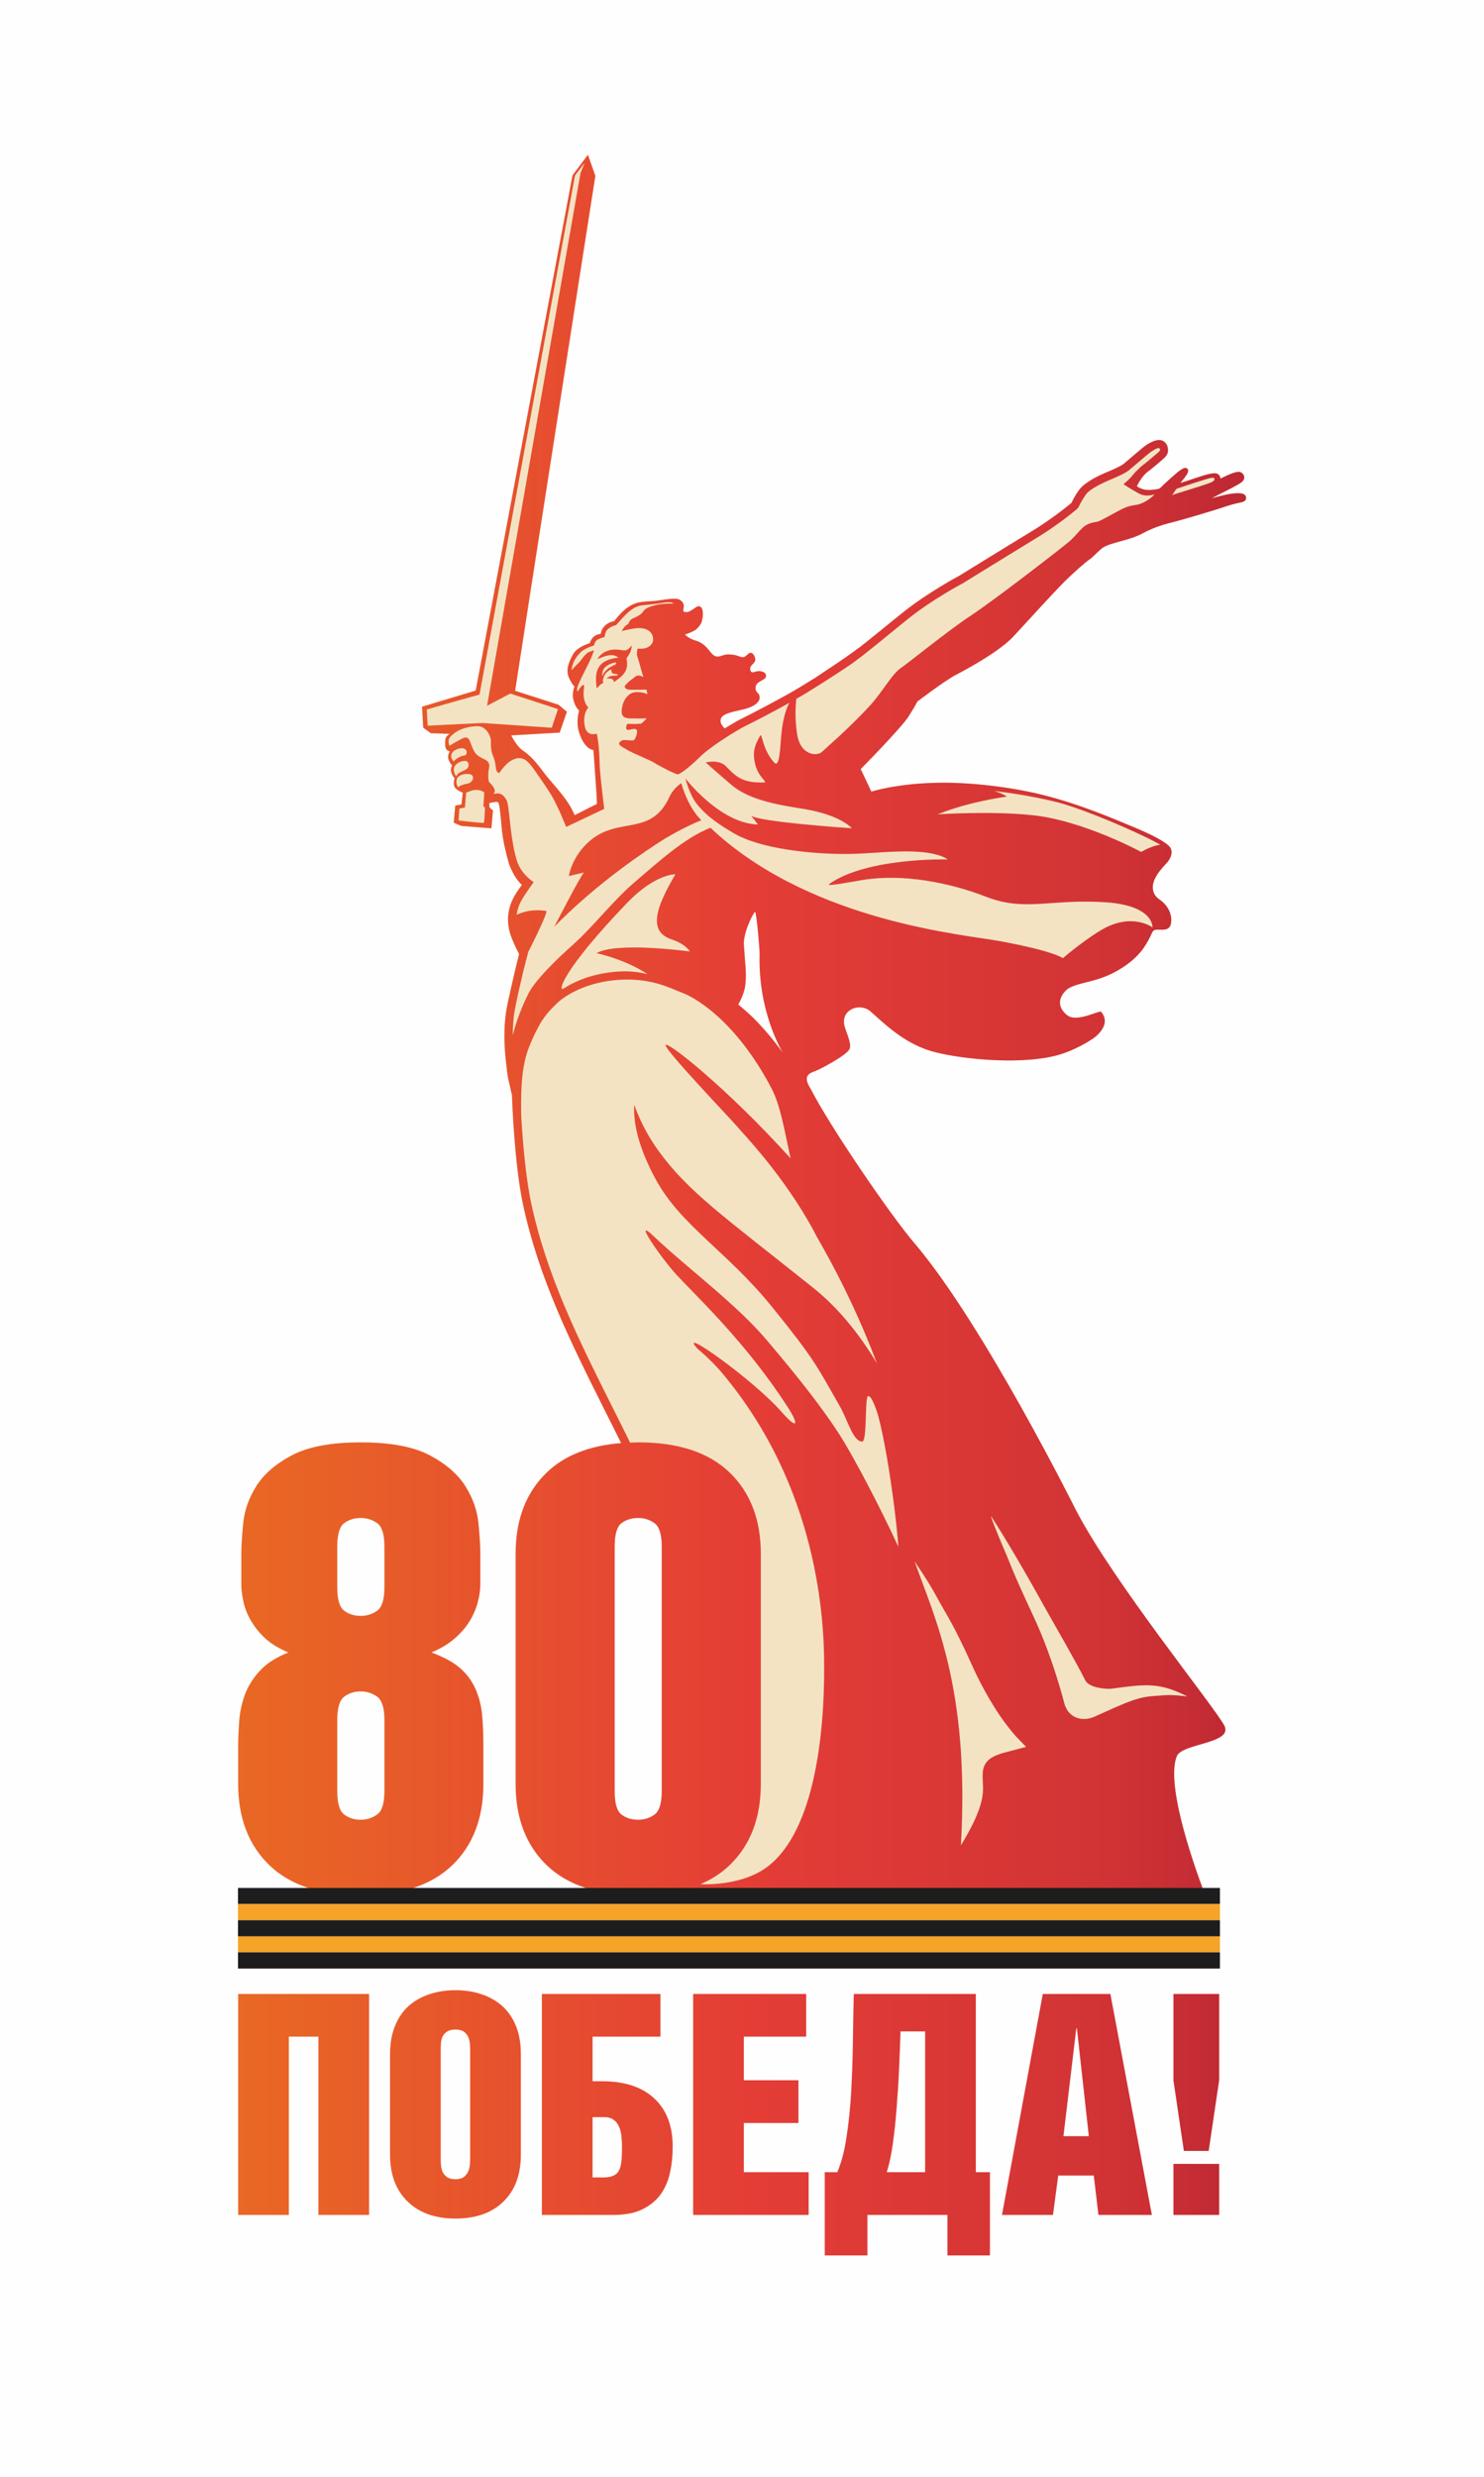
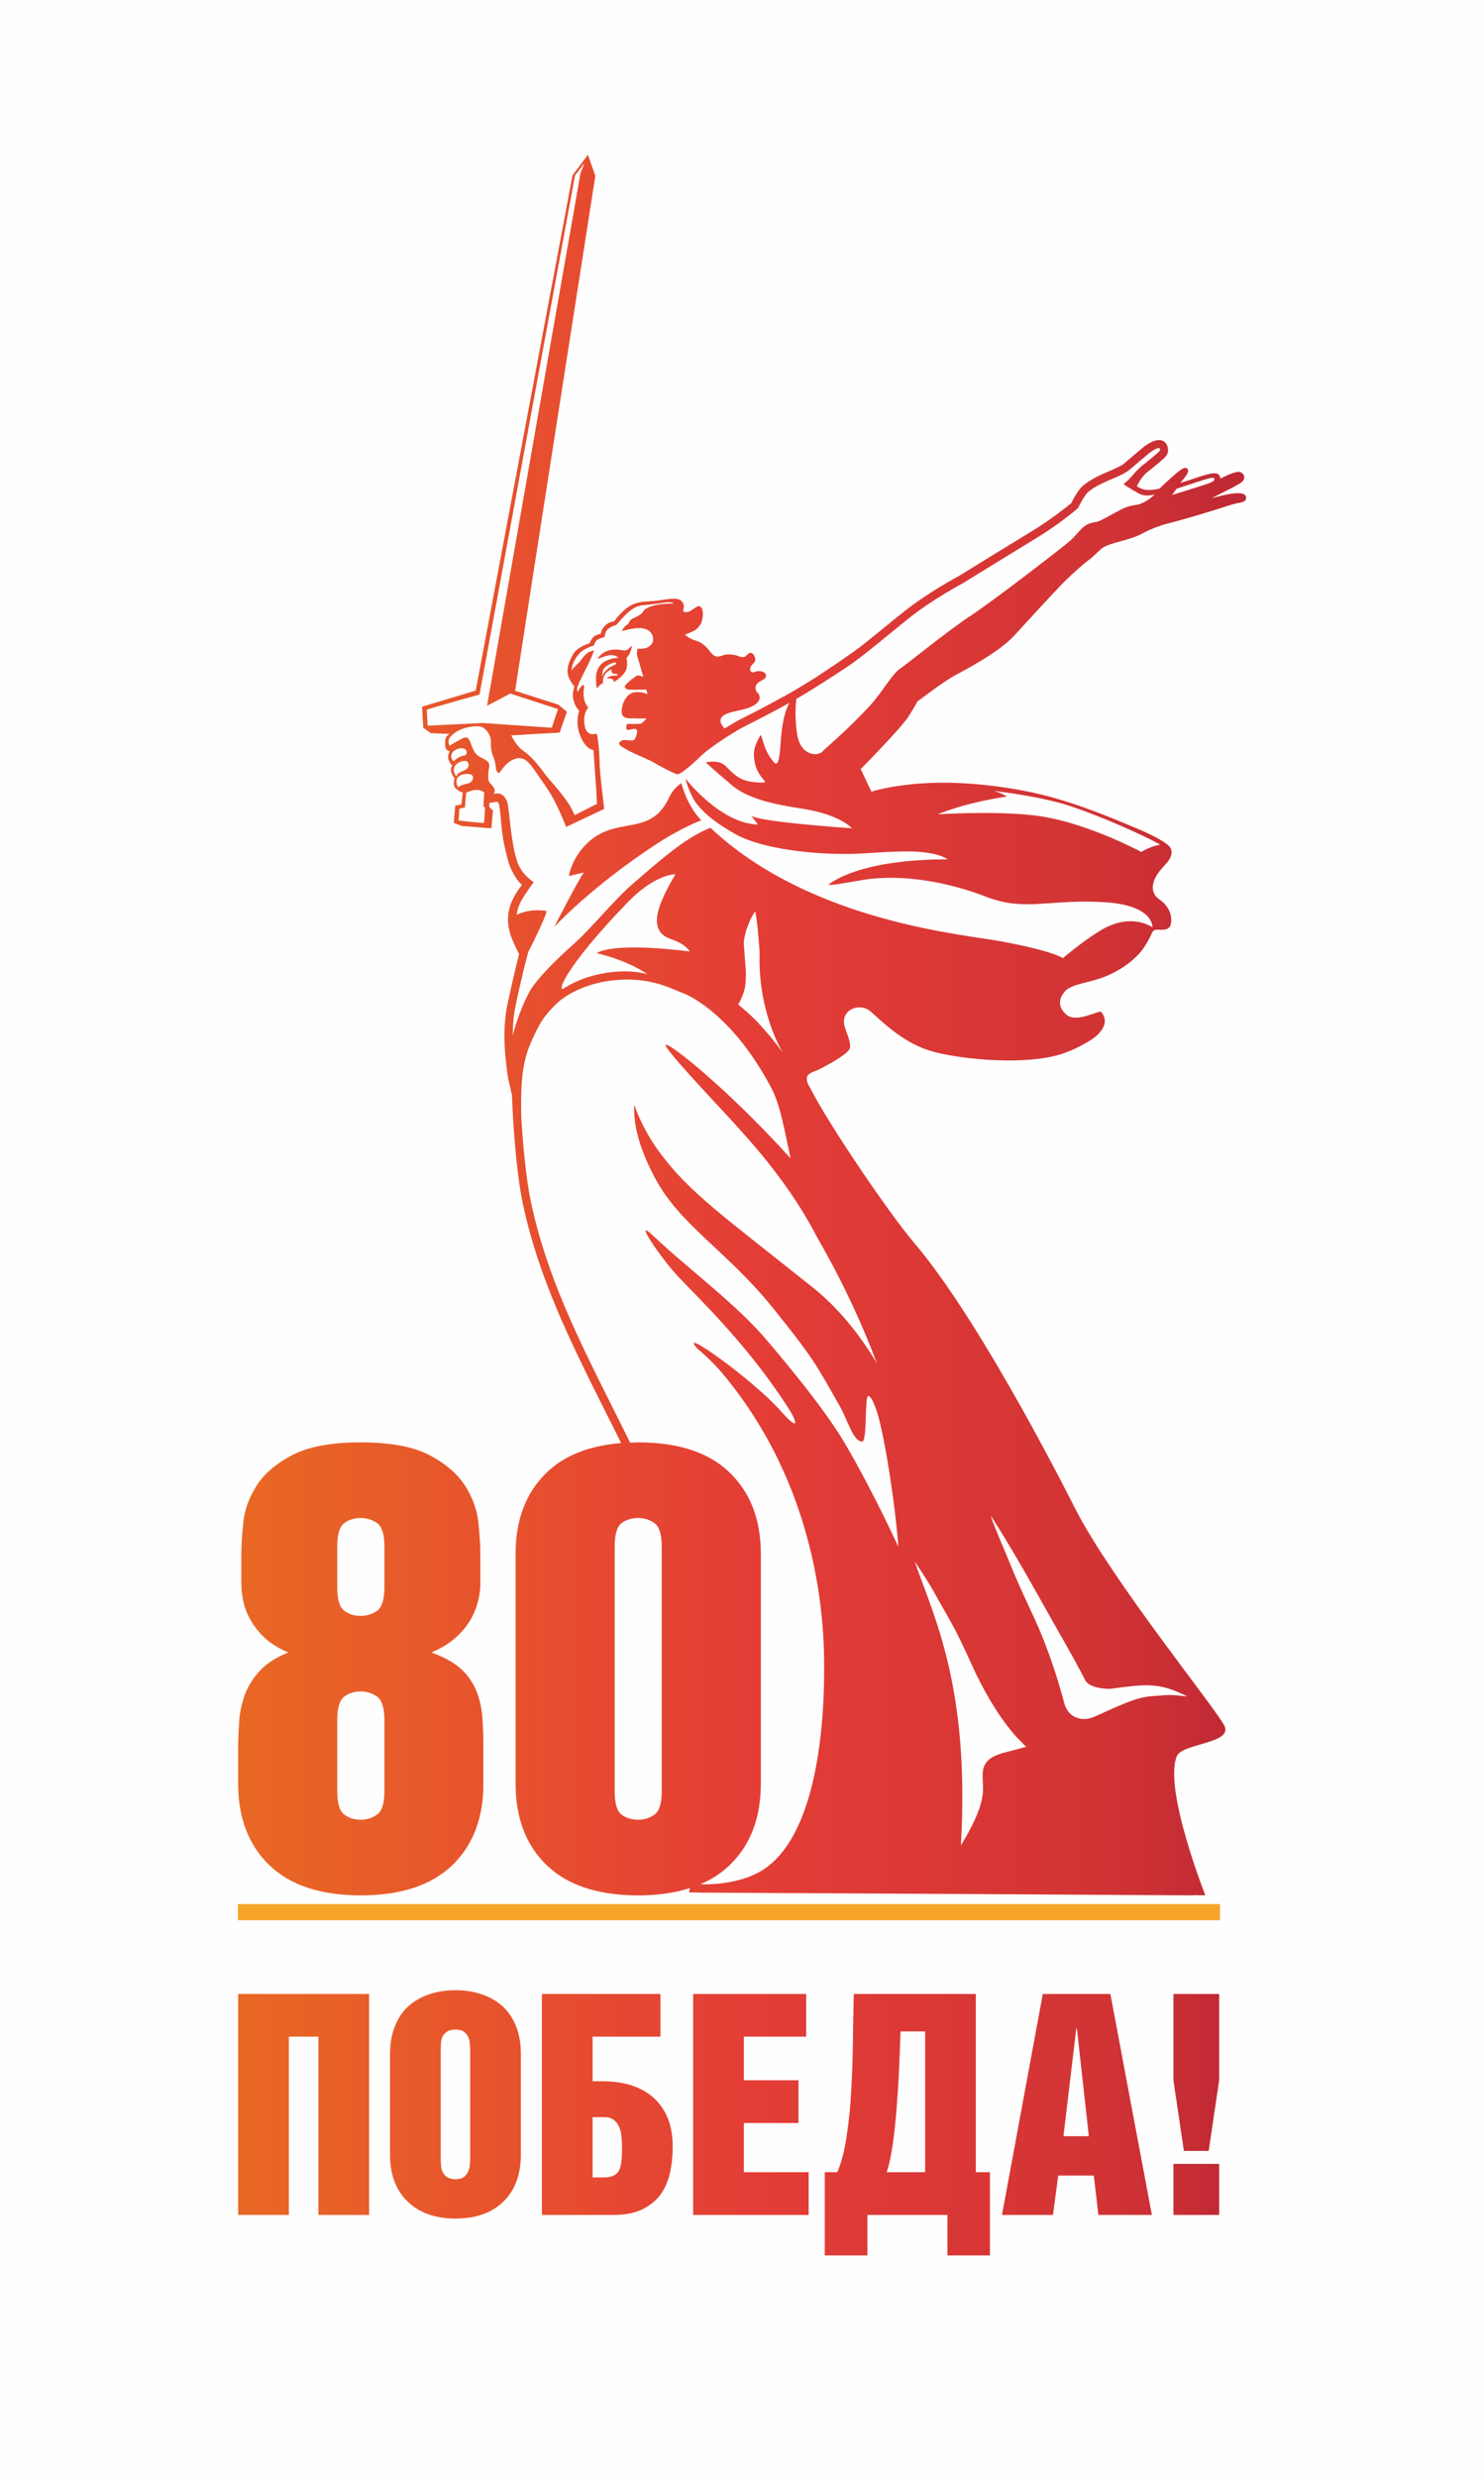
<svg xmlns="http://www.w3.org/2000/svg" xml:space="preserve" width="711px" height="1186px" version="1.1" style="shape-rendering:geometricPrecision; text-rendering:geometricPrecision; image-rendering:optimizeQuality; fill-rule:evenodd; clip-rule:evenodd" viewBox="0 0 150.19 250.55">
  <defs>
    <style type="text/css">
   
    .fil0 {fill:#FEFEFE}
    .fil4 {fill:#F6A427;fill-rule:nonzero}
    .fil1 {fill:#F4E3C3;fill-rule:nonzero}
    .fil3 {fill:#1D1D1E;fill-rule:nonzero}
    .fil2 {fill:url(#id0)}
   
  </style>
    <linearGradient id="id0" gradientUnits="userSpaceOnUse" x1="24.1" y1="121.89" x2="126.04" y2="121.89">
      <stop offset="0" style="stop-opacity:1; stop-color:#E96824" />
      <stop offset="0.51" style="stop-opacity:1; stop-color:#E43D36" />
      <stop offset="0.863" style="stop-opacity:1; stop-color:#D13335" />
      <stop offset="1" style="stop-opacity:1; stop-color:#BE2833" />
    </linearGradient>
  </defs>
  <g id="Слой_x0020_1">
    <g id="_1561577899920">
      <rect class="fil0" width="150.19" height="250.55" />
      <g>
-         <path class="fil1" d="M74.72 101.59c0.16,-0.27 0.63,-1.18 0.71,-1.95 0.09,-0.84 0.06,-1.52 0,-2.15 -0.06,-0.62 -0.1,-1.49 -0.14,-1.81 -0.13,-1.16 0.85,-3.24 1.14,-3.46 0.16,0.35 0.46,3.81 0.45,4.32 -0.18,5.9 2.36,9.95 2.36,9.95 -2.71,-3.68 -4.46,-4.75 -4.52,-4.9zm47.93 -51.2c0.4,-0.21 0.76,-0.4 0.9,-0.47 0.54,-0.27 1.01,-0.5 1.26,-0.64 0.78,-0.43 1,-0.54 1.1,-0.85 0.08,-0.26 -0.06,-0.53 -0.35,-0.67 -0.49,-0.22 -2.03,0.68 -2.04,0.64 -0.04,-0.3 -0.2,-0.52 -0.58,-0.53 -0.44,0 -1,0.17 -1.82,0.44 -0.74,0.26 -1.49,0.49 -1.66,0.54 0.42,-0.5 0.54,-0.69 0.54,-0.69 0,0 0.4,-0.46 0.19,-0.74 -0.06,-0.08 -0.2,-0.12 -0.37,-0.07 -0.35,0.13 -1,0.69 -2.09,1.71 -0.14,0.12 -0.2,0.23 -0.41,0.37 -0.42,0.11 -1.18,0.18 -1.58,0.07 -0.32,-0.09 -0.53,-0.21 -0.68,-0.32 0.02,-0.03 0.46,-1 1.12,-1.48 0.42,-0.3 1.6,-1.31 1.7,-1.42 0.41,-0.42 0.34,-0.75 0.31,-0.98 -0.04,-0.27 -0.19,-0.51 -0.4,-0.65 -0.7,-0.5 -1.93,0.47 -2.07,0.58 -0.28,0.23 -1.56,1.32 -1.96,1.66 -0.29,0.25 -1.12,0.61 -1.67,0.84l-0.33 0.14c-0.69,0.3 -1.55,0.74 -2.19,1.29 -0.44,0.38 -0.97,1.34 -1.13,1.71 -0.36,0.3 -2.05,1.68 -4.09,2.91 -1.54,0.93 -3.18,1.95 -4.61,2.82 -1.06,0.66 -2,1.24 -2.66,1.64 -0.13,0.07 -3.12,1.66 -5.6,3.63 -0.76,0.6 -1.49,1.2 -2.19,1.77 -0.59,0.48 -1.13,0.92 -1.66,1.34 -1.46,1.2 -4.76,3.32 -5.13,3.58 -0.49,0.3 -1,0.62 -1.58,0.97 -1.56,0.95 -4.86,2.67 -5.78,3.12 -0.36,0.17 -1,0.54 -1.72,0.98 -0.02,0.02 -0.05,0.03 -0.07,0.04l-0.02 0.01c-0.19,-0.19 -0.37,-0.47 -0.39,-0.64 -0.15,-0.87 1.07,-0.98 2.37,-1.31 0.87,-0.21 1.57,-0.64 1.57,-1.17 -0.01,-0.5 -0.3,-0.42 -0.39,-0.78 -0.22,-0.84 0.87,-0.91 1.02,-1.3 0.05,-0.13 0.03,-0.41 -0.31,-0.53 -0.35,-0.11 -0.52,-0.08 -0.99,0.05 -0.25,0.07 -0.44,-0.39 -0.14,-0.71 0.3,-0.32 0.43,-0.42 0.34,-0.77 -0.14,-0.48 -0.43,-0.56 -0.61,-0.44 -0.19,0.11 -0.34,0.43 -0.7,0.39 -0.37,-0.05 -0.53,-0.28 -1.45,-0.28 -0.55,0 -0.98,0.48 -1.51,0.02 -0.32,-0.27 -0.75,-1.14 -1.72,-1.41 -0.74,-0.21 -1.1,-0.62 -1.1,-0.62 0,0 0.91,-0.29 1.19,-0.57 0.53,-0.54 0.49,-0.68 0.58,-1.05 0.04,-0.15 0.19,-1.33 -0.46,-1.24 -0.17,0.02 -0.74,0.57 -1.1,0.59 -0.37,0.03 -0.42,-0.09 -0.37,-0.29 0.12,-0.44 -0.01,-0.7 -0.31,-0.92 -0.43,-0.31 -1.58,-0.03 -2.56,0.08 -0.98,0.09 -1.74,0 -2.65,0.58 -0.78,0.5 -1.49,1.48 -1.49,1.48 0,0 -0.69,0.05 -1.12,0.68 -0.22,0.32 -0.23,0.6 -0.23,0.6 0,0 -0.65,0.02 -0.96,0.59 -0.16,0.3 -0.16,0.35 -0.16,0.35 0,0 -1.25,0.34 -1.68,1.11 -0.47,0.84 -0.79,1.66 -0.37,2.48 0.34,0.69 0.51,0.78 0.51,0.78 0,0 -0.28,0.67 -0.11,1.36 0.19,0.76 0.53,1.01 0.58,1.08 -0.05,0.18 -0.35,1.14 0.01,2.26 0.57,1.73 1.44,1.73 1.44,1.73 0,0 0.14,2.07 0.23,3.32 0.1,1.26 0.12,2.14 0.12,2.14 -0.02,-0.01 -2.25,1.13 -2.25,1.13 0,0 -0.3,-0.65 -0.52,-1.01 -0.86,-1.37 -2.05,-2.53 -2.55,-3.23 -0.5,-0.68 -1.17,-1.51 -1.59,-1.83 -0.09,-0.1 -0.26,-0.25 -0.56,-0.45 -0.72,-0.49 -1.2,-1.55 -1.2,-1.55l4.9 -0.28 0.74 -2.11 -0.86 -0.71 -4.39 -1.4c0.75,-4.97 8.12,-52.09 8.12,-52.09l-0.75 -2.14 -0.01 0.01 -0.01 0.01 0 0.01 -1.54 2.06 -9.8 52.11 -5.43 1.63 0.12 2.12 0.74 0.54 0.02 0.02 1.93 0.07c-0.17,0.1 -0.42,0.27 -0.45,0.57 -0.03,0.31 -0.06,0.89 0.16,1.05 0.21,0.16 0.29,0.15 0.29,0.15 0,0 -0.28,0.4 -0.12,0.84 0.16,0.43 0.37,0.59 0.37,0.59 0,0 -0.24,0.27 -0.09,0.71 0.15,0.45 0.33,0.56 0.33,0.56 0,0 -0.22,0.65 0.05,0.98 0.27,0.33 0.77,0.48 0.77,0.48l-0.13 1.2 -0.63 0.13 -0.15 1.73 0.77 0.32 3.04 0.24 0.16 -1.82c0,0 -0.28,-0.19 -0.33,-0.28 -0.05,-0.1 -0.05,-0.29 -0.03,-0.46 0.14,-0.03 0.4,-0.08 0.63,-0.11 0.17,-0.02 0.26,0.01 0.32,0.18 0.14,0.53 0.22,1.78 0.32,2.73 0.13,1.17 0.41,2.28 0.71,3.36 0.02,0.06 0.53,1.46 1.31,2.12 -0.21,0.28 -0.51,0.7 -0.74,1.1 -1.14,2 -0.58,3.71 -0.09,4.76 0.16,0.39 0.35,0.76 0.54,1.14 -0.36,1.41 -1,4.21 -1.2,5.21 -0.43,2.13 -0.3,4.4 -0.07,6.14 0.06,0.66 0.16,1.33 0.33,1.93 0.1,0.49 0.18,0.83 0.22,0.96 0.02,0.62 0.25,6.99 1.13,11.09 1.6,7.5 4.82,13.94 8.23,20.75 4.09,8.15 8.32,16.58 10.21,27.73 1.42,8.38 -1.5,20.46 -1.53,20.58l-0.12 0.52 0.86 0c-0.03,0 -0.06,0.01 -0.09,0.02 0,0 14.69,0.07 28.39,0.15l21.85 0.13 0 0c0.02,0 0.04,-0.01 0.06,-0.02 0.6,0.01 1.02,0.01 1.19,0.01 0,0 -4.26,-10.76 -2.88,-14.08 0.55,-1.31 5.79,-1.26 4.79,-3.11 -1.12,-2.05 -11.17,-14.42 -14.98,-21.72 -0.11,-0.2 -9.4,-18.88 -16.4,-27.08 -2.49,-2.92 -8.58,-11.86 -10.47,-15.57 -0.87,-1.35 -0.13,-1.59 0.45,-1.8 0.53,-0.2 3.25,-1.63 3.49,-2.26 0.24,-0.63 -0.5,-1.91 -0.57,-2.56 -0.16,-1.51 1.69,-2.1 2.68,-1.22 1.38,1.21 3.35,3.19 6.16,4.02 2.42,0.71 8.46,1.44 12.45,0.49 1.89,-0.44 3.79,-1.62 4.21,-1.99 0.97,-0.86 1.17,-1.72 0.52,-2.48 -0.16,-0.19 -2.46,1.13 -3.44,0.34 -1.59,-1.29 -0.08,-2.57 0.06,-2.66 1.08,-0.67 2.59,-0.62 4.48,-1.55 2.02,-1 2.94,-2.19 3.2,-2.58 0.81,-1.2 0.79,-1.58 1.01,-1.76 0.36,-0.29 1.47,0.24 1.73,-0.59 0.14,-0.49 0.09,-1.27 -0.51,-2 -0.5,-0.62 -0.97,-0.61 -1.22,-1.31 -0.41,-1.21 0.88,-2.43 1.39,-3.01 0.45,-0.53 0.53,-1.09 0.34,-1.42l0 0c-0.01,-0.02 -0.11,-0.63 -3.67,-2.11 -1.84,-0.76 -5.44,-2.35 -9.44,-3.33 -3.68,-0.89 -7.7,-1.24 -10.38,-1.19 -4.28,0.07 -6.8,0.9 -6.8,0.9l-1.08 -2.28c0,0 4.13,-4.19 4.84,-5.32 0.72,-1.13 0.89,-1.51 0.89,-1.51 0,0 2.8,-2.14 3.94,-2.72 1.13,-0.59 4.39,-2.35 5.82,-3.9 1.42,-1.55 4.14,-4.52 5.15,-5.53 1.01,-1 2.14,-1.97 2.51,-2.22 0.38,-0.25 1.03,-1 1.41,-1.23 0.93,-0.54 2.68,-0.7 3.98,-1.42 1.3,-0.71 2.63,-1.02 3.08,-1.13 1.11,-0.29 4.05,-1.15 5.49,-1.64 1.31,-0.44 1.85,-0.27 1.89,-0.79 0.07,-1.08 -3.03,-0.08 -3.46,0.01z" />
        <path class="fil2" d="M67.76 80.59c-1.86,4.05 -5.09,1.97 -8.02,4.42 -1.89,1.59 -2.17,3.6 -2.17,3.6 0,0 0.82,-0.2 1.53,-0.36 -0.34,0.31 -2.94,5.37 -3.01,5.49 -0.08,0.13 3.62,-3.99 10.5,-8.47 2.48,-1.6 4.39,-2.3 4.39,-2.3 -1.44,-1.43 -2.03,-3.75 -2.03,-3.75 0,0 -0.78,0.47 -1.19,1.37zm-33.63 93.39c0,-1.21 0.23,-2 0.69,-2.36 0.46,-0.35 1.02,-0.54 1.69,-0.54 0.63,0 1.18,0.19 1.67,0.54 0.48,0.36 0.72,1.15 0.72,2.36l0 7.19c0,1.21 -0.24,2 -0.72,2.35 -0.49,0.36 -1.04,0.54 -1.67,0.54 -0.67,0 -1.23,-0.18 -1.69,-0.54 -0.46,-0.35 -0.69,-1.14 -0.69,-2.35l0 -7.19zm0 -17.56c0,-1.21 0.23,-2 0.69,-2.35 0.46,-0.35 1.02,-0.53 1.69,-0.53 0.63,0 1.18,0.18 1.67,0.53 0.48,0.35 0.72,1.14 0.72,2.35l0 4.14c0,1.21 -0.24,1.99 -0.72,2.35 -0.49,0.35 -1.04,0.53 -1.67,0.53 -0.67,0 -1.23,-0.18 -1.69,-0.53 -0.46,-0.36 -0.69,-1.14 -0.69,-2.35l0 -4.14zm2.38 35.29c4.06,0 7.14,-1.02 9.25,-3.04 2.11,-2.03 3.16,-4.78 3.16,-8.25l0 -3.76c0,-1.12 -0.04,-2.17 -0.12,-3.13 -0.09,-0.96 -0.31,-1.85 -0.66,-2.66 -0.36,-0.82 -0.88,-1.53 -1.57,-2.14 -0.69,-0.6 -1.66,-1.13 -2.91,-1.59 0.92,-0.38 1.7,-0.85 2.35,-1.41 0.65,-0.57 1.16,-1.16 1.54,-1.79 0.37,-0.62 0.64,-1.26 0.81,-1.91 0.17,-0.65 0.25,-1.24 0.25,-1.79l0 -3.07c0,-0.79 -0.06,-1.83 -0.19,-3.1 -0.12,-1.28 -0.56,-2.52 -1.31,-3.73 -0.76,-1.21 -1.96,-2.26 -3.61,-3.14 -1.65,-0.87 -3.98,-1.31 -6.99,-1.31 -3.01,0 -5.33,0.44 -6.98,1.31 -1.66,0.88 -2.86,1.93 -3.61,3.14 -0.75,1.21 -1.19,2.45 -1.31,3.73 -0.13,1.27 -0.19,2.31 -0.19,3.1l0 3.07c0,0.55 0.07,1.14 0.22,1.79 0.14,0.65 0.4,1.3 0.78,1.94 0.38,0.65 0.87,1.24 1.47,1.79 0.61,0.54 1.37,1 2.29,1.38 -1.25,0.5 -2.23,1.12 -2.91,1.88 -0.69,0.75 -1.19,1.56 -1.51,2.44 -0.31,0.88 -0.5,1.77 -0.56,2.67 -0.06,0.89 -0.1,1.74 -0.1,2.53l0 3.76c0,3.47 1.06,6.22 3.17,8.25 2.11,2.02 5.19,3.04 9.24,3.04zm82.11 -141.64c0.2,-0.23 0.26,-0.4 0.47,-0.64 0,0 1.28,-0.42 1.95,-0.64 1.67,-0.54 1.81,-0.54 1.87,-0.36 0.08,0.2 -0.34,0.37 -0.56,0.45 -0.56,0.22 -3.37,1.07 -3.73,1.19zm-3.58 0.99c-0.77,0.1 -1.18,0.27 -1.61,0.49 -1.19,0.62 -2.12,1.19 -2.41,1.23 -1.52,0.21 -1.51,0.81 -2.73,1.93 -0.5,0.46 -7.7,6.03 -10.01,7.54 -2.3,1.51 -6.57,4.98 -7.04,5.27 -0.97,0.62 -1.85,2.38 -3.21,3.87 -2.09,2.28 -4.61,4.42 -4.83,4.65 -0.45,0.46 -2.18,0.45 -2.53,-1.8 -0.24,-1.58 -0.15,-2.9 -0.08,-3.55 0.28,-0.16 0.54,-0.31 0.76,-0.44 1.61,-0.98 2.66,-1.66 4.27,-2.72 1.16,-0.76 2.57,-1.91 4.2,-3.24 0.7,-0.57 1.43,-1.17 2.18,-1.77 2.41,-1.92 5.44,-3.52 5.49,-3.55 0.68,-0.42 1.62,-1 2.69,-1.66 1.42,-0.87 3.06,-1.88 4.6,-2.82 2.36,-1.41 4.19,-2.98 4.27,-3.05l0.11 -0.15c0.26,-0.57 0.7,-1.25 0.88,-1.44 0.44,-0.45 1.47,-0.96 2.06,-1.21l0.32 -0.14c0.67,-0.28 1.5,-0.64 1.89,-0.98 0.4,-0.34 1.66,-1.41 1.94,-1.64 0.36,-0.29 0.9,-0.62 1.06,-0.55 0.02,0.01 0.24,0.12 -0.03,0.38 -0.01,0.01 -1.2,1.03 -1.59,1.32 -0.19,0.13 -0.36,0.3 -0.51,0.46 -0.15,0.14 -0.3,0.28 -0.4,0.41 -0.68,0.85 -1.12,1.04 -1.05,1.09 0.61,0.42 1.42,0.86 1.42,0.86 0.59,0.38 1.25,0.3 1.71,0.15 -0.53,0.58 -1.34,0.99 -1.82,1.06zm-27.64 35.26c1.36,-0.09 2.84,-0.18 3.82,-0.2 3.77,-0.08 4.68,0.81 4.68,0.81 0,0 -8.08,-0.23 -11.96,2.47 -0.45,0.31 1.78,-0.13 3.47,-0.41 3.94,-0.63 8.66,0.26 12.38,1.71 4,1.55 6.51,0.19 12.09,0.56 4.95,0.33 4.76,2.54 4.76,2.54 0,0 -2.11,-1.57 -5.2,0.28 -1.88,1.12 -3.87,2.84 -3.87,2.84 0,0 -0.83,-0.71 -6.39,-1.73 -3.53,-0.66 -18.6,-1.91 -28.7,-10.93 -0.21,-0.2 -0.4,-0.37 -0.57,-0.53 -2.55,0.96 -5.31,3.47 -7.75,5.56 -2.18,1.88 -4.04,4.35 -6.23,6.32 0,0 -3.39,2.94 -4.39,4.77 -0.23,0.43 -1.12,2.21 -1.65,4.35 0,-0.95 0.07,-1.92 0.26,-2.85 0.2,-1.03 0.41,-1.93 0.59,-2.7 0.22,-0.97 0.49,-2.02 0.72,-2.89 0.59,-1.16 2.06,-4.13 1.81,-4.16 -0.52,-0.07 -1.36,-0.12 -2.12,0.09 -0.35,0.09 -0.63,0.2 -0.87,0.31 0.07,-0.47 0.22,-0.98 0.53,-1.52 0.34,-0.6 1.2,-1.79 1.2,-1.79 0,0 -1.28,-0.76 -1.72,-2.22 -0.4,-1.31 -0.58,-3 -0.72,-4.24 -0.11,-1.03 -0.17,-1.54 -0.29,-1.79 -0.22,-0.42 -0.5,-0.8 -1.14,-0.7 -0.06,0.01 -0.13,0.01 -0.2,0.03 0.07,-0.09 0.13,-0.18 0.13,-0.24 0.02,-0.51 -0.57,-0.84 -0.62,-1.09 -0.07,-0.31 -0.04,-0.9 0.03,-1.23 0.27,-1.1 -0.96,-0.81 -1.49,-1.74 -0.5,-0.89 -0.39,-1.76 -1.29,-1.26 -0.34,0.18 -0.96,0.52 -1.21,0.7 -0.25,-0.67 0.01,-0.91 0.53,-1.31l0.01 -0.01 0 0c0.11,-0.07 0.24,-0.15 0.32,-0.2 0.72,-0.39 1.78,-0.53 2.22,-0.44 0.7,0.14 1.13,1.02 1.11,1.49 -0.02,0.46 0.01,1.05 0.24,1.55 0.22,0.51 0.24,1.03 0.29,1.31 0.06,0.28 0.3,0.38 0.3,0.38 0.65,-0.92 1.1,-1.36 1.89,-1.53 0.45,0.03 0.81,-0.07 1.72,1.25 0.17,0.26 1.06,1.48 1.69,2.52 0.63,1.04 1.49,3.19 1.49,3.19l3.85 -1.82c0,0 -0.44,-3.58 -0.46,-4.41 -0.04,-2.19 -0.29,-3.2 -0.29,-3.2 0,0 -0.49,0.13 -0.73,-0.02 -0.11,-0.07 -0.36,-0.16 -0.48,-0.7 -0.27,-1.32 0.36,-1.94 0.36,-1.94 -0.38,-0.33 -0.58,-1.04 -0.45,-1.95 0.1,-0.64 -0.35,-0.2 -0.63,0.37 -0.09,-0.13 -0.09,-0.36 0.03,-0.64 0.49,-1.22 1.2,-2.29 1.62,-3.55 0,0 -0.26,0.07 -0.5,0.16 -0.24,0.1 -0.54,0.42 -0.83,0.84 -0.2,0.3 -0.67,0.64 -0.94,1.02 0,-0.03 -0.01,-0.91 0.91,-1.82 0.43,-0.43 1.37,-0.7 1.37,-0.7 0,0 0.04,-0.45 0.41,-0.62 0.27,-0.12 0.65,-0.23 0.65,-0.23 0,0 0.03,-0.58 0.37,-0.83 0.34,-0.25 0.52,-0.31 0.79,-0.37 0.72,-0.78 1.55,-1.91 2.68,-2.01 0.86,-0.08 1.72,-0.19 2.11,-0.26 0.11,-0.02 0.9,-0.13 1.01,0.09 -0.69,-0.01 -1.54,0.03 -2.33,0.31 -0.66,0.23 -0.69,0.48 -0.87,0.67 -0.18,0.18 -0.57,0.39 -0.75,0.45 -0.19,0.08 -0.39,0.19 -0.48,0.35 -0.1,0.16 -0.05,0.25 -0.28,0.37 -0.23,0.11 -0.53,0.64 -0.53,0.64 0,0 1.19,-0.33 1.83,-0.31 0.87,0.02 1.39,0.5 1.36,1.21 -0.01,0.39 -0.48,1 -1.57,0.86 0,0 -0.14,0.47 -0.03,0.8 0.1,0.29 0.31,1.01 0.41,1.41 0.02,0.07 0.04,0.14 0.07,0.22 0,0.03 0.01,0.04 0.01,0.04l0 0.01c0.04,0.11 0.07,0.23 0.11,0.33 0.07,0.22 -0.44,-0.36 -0.89,0.1l-0.45 0.34c-0.21,0.19 -0.6,0.5 -0.53,0.65 0.08,0.15 0.17,0.22 0.39,0.25 0.19,0.03 1.27,0.02 1.59,0 0.07,0 0.15,0.01 0.22,0.01 0,0 0,0 0,0.01 -0.01,0 0.04,0.19 0.09,0.45 -0.39,-0.22 -1.11,-0.23 -1.13,-0.21 -0.2,-0.01 -0.39,0.06 -0.58,0.16 -0.33,0.17 -0.71,0.7 -0.82,1.22 -0.22,1 -0.01,1.33 1.13,1.27 0,0 0,0 0,0 0.53,0.03 0.79,0.01 1.2,0.01 0.03,0 0.07,-0.01 0.11,-0.01 -0.26,0.36 -0.57,0.54 -0.57,0.54 0,0 -0.26,0.01 -0.37,0.02 -0.71,0.04 -1,-0.07 -1.05,0.06 -0.37,1.11 0.8,0.11 1.01,0.58 0.09,0.2 -0.06,0.66 -0.23,0.94 -0.15,0.23 -1.04,-0.05 -1.29,0.1 -0.54,0.34 -0.26,0.49 0.6,0.98 0.61,0.35 2.31,1.02 2.68,1.27 0.37,0.25 2.22,1.22 2.4,1.17 0.58,-0.15 2.18,-1.71 2.22,-1.75 1.04,-1.05 3.82,-2.76 4.67,-3.17 0.7,-0.34 2.74,-1.39 4.39,-2.31 -0.34,0.62 -0.69,1.67 -0.84,3.5 -0.12,1.66 -0.22,3.09 -0.72,2.52 -1.25,-1.43 -1.18,-3.09 -1.41,-2.67 -0.64,1.11 -0.71,1.7 -0.55,2.59 0.28,1.62 1.46,2.11 0.92,2.12 -2.02,0.02 -2.65,-0.42 -3.8,-1.62 -0.73,-0.77 -2.07,-0.41 -2.07,-0.41 0,0 1.13,1.01 2.63,2.29 1.92,1.63 5.21,2.07 7.4,2.43 3.67,0.62 4.77,1.94 4.77,1.94 0,0 -9.41,-0.63 -10.2,-1.28l0.69 0.9c-3.85,-0.1 -7.35,-4.67 -7.35,-4.67 0,0 0.43,1.65 1.13,2.55 1,1.27 2.27,2.12 3.81,3.02 3.16,1.83 9.61,2.25 13.1,2.02zm-41.37 -12.2l0 0zm55.87 6.45c-0.3,-0.22 -0.75,-0.41 -1.29,-0.57 2.43,0.29 4.65,0.7 6.46,1.16 1.76,0.45 5.48,1.87 9.16,3.64 0.23,0.12 0.81,0.42 1.21,0.64 -0.89,0.1 -1.94,0.73 -1.94,0.73 0,0 -5.84,-3.16 -10.94,-3.71 -4.22,-0.46 -9.65,-0.09 -9.65,-0.09 0,0 2.53,-1.14 6.99,-1.8zm-26.47 16.92c-0.06,-0.62 -0.1,-1.49 -0.14,-1.81 -0.13,-1.16 0.85,-3.24 1.14,-3.46 0.16,0.35 0.46,3.81 0.45,4.32 -0.17,5.71 2.2,9.7 2.35,9.94l0 0.01 0.01 0 -0.01 0 0 -0.01c-2.7,-3.68 -4.45,-4.74 -4.51,-4.89 0.16,-0.27 0.63,-1.18 0.71,-1.95 0.09,-0.84 0.06,-1.52 0,-2.15zm-7.5 -2.49c1.57,0.53 1.87,1.24 1.87,1.24 0,0 -7.39,-1.02 -9.43,0.17 0,0 2.86,0.59 5.15,2.12 -0.17,-0.02 -1.53,-0.49 -3.87,-0.17 -2.24,0.3 -3.73,1.06 -4.6,1.62 -0.66,0.42 -0.1,-1.88 6.42,-8.66 2.85,-2.96 4.89,-2.89 4.89,-2.89 0,0 -1.41,2.27 -1.76,3.79 -0.31,1.32 -0.05,2.31 1.33,2.78zm14.48 29.6c0.01,0.01 0.01,0.03 0.02,0.04 0.15,0.29 0.3,0.58 0.47,0.86 2.48,4.34 4.39,8.5 5.85,12.4 -1.75,-2.93 -3.89,-5.6 -6.47,-7.66 -8.97,-7.16 -12.61,-9.66 -15.64,-13.84 -1.75,-2.42 -2.45,-4.66 -2.45,-4.66 -0.12,1.97 0.5,4.46 2.17,7.54 2.54,4.69 7.21,7.26 11.81,12.95 4.27,5.28 4.48,5.9 6.8,9.96 0.83,1.44 1.36,3.62 2.29,3.62 0.53,0 0.23,-4.7 0.62,-4.61 0.23,0.05 0.38,0.38 0.47,0.57 0.49,1.01 0.72,2.17 0.96,3.26 0.34,1.64 0.62,3.3 0.86,4.96 0.26,1.74 0.48,3.49 0.65,5.25 0.02,0.21 0.04,0.42 0.06,0.63 0.02,0.17 -0.01,0.44 0.05,0.6l0 0.01 0.01 0.01 -0.01 -0.01 0 -0.01c-2.1,-4.53 -4.35,-8.7 -5.53,-10.66 -2.31,-3.86 -6.91,-9.2 -7.74,-10.19 -3.11,-3.71 -8.19,-7.42 -11.47,-10.55 -2.36,-2.25 0.8,2.28 2.3,3.9 2.12,2.27 7,6.83 11.18,13.27 1.19,1.82 1.12,2.49 -0.56,0.58 -2.92,-3.32 -10.7,-8.81 -8.53,-6.41 0,0 1.37,1.12 2.48,2.44 9.81,11.66 10.35,25.16 10.35,29.65 0.04,7.33 -1.11,17.36 -6.18,20.62 -2.44,1.56 -5.75,1.49 -6.34,1.46 1.13,-0.48 2.11,-1.12 2.94,-1.91 2.11,-2.03 3.17,-4.78 3.17,-8.25l0 -23.25c0,-3.47 -1.06,-6.21 -3.17,-8.24 -2.11,-2.03 -5.19,-3.04 -9.24,-3.04 -0.28,0 -0.55,0.02 -0.82,0.03 -0.62,-1.25 -1.23,-2.49 -1.85,-3.71 -3.39,-6.77 -6.59,-13.16 -8.17,-20.55 -0.57,-2.69 -0.86,-6.38 -1,-8.73 -0.03,-1.93 -0.06,-4.39 0.58,-6.43 0.19,-0.61 0.72,-1.88 1.32,-2.93 0.59,-1.04 1.33,-1.7 1.75,-2.12 0.45,-0.44 2.42,-2 5.91,-2.32 3.59,-0.32 5.65,0.9 6.72,1.28 1.05,0.37 5.35,2.6 9.07,9.71 0.88,1.69 1.3,4.23 1.91,7.04 -6.59,-7.26 -12.42,-11.81 -12.64,-11.47 -0.24,0.38 6.75,7.65 7.3,8.33 0.31,0.4 4.71,4.9 7.74,10.58zm-15.44 56.57c0,1.22 -0.24,2 -0.72,2.36 -0.48,0.35 -1.04,0.53 -1.66,0.53 -0.67,0 -1.24,-0.18 -1.7,-0.53 -0.46,-0.36 -0.68,-1.14 -0.68,-2.36l0 -24.75c0,-1.21 0.22,-1.99 0.68,-2.35 0.46,-0.35 1.03,-0.53 1.7,-0.53 0.62,0 1.18,0.18 1.66,0.53 0.48,0.36 0.72,1.14 0.72,2.35l0 24.75zm-18 -97.95c-0.03,0.07 -2.56,-0.23 -2.56,-0.23l0.08 -1.2 0.56 -0.11 0.13 -1.51c0.18,-0.07 0.45,-0.17 0.58,-0.21 0.81,-0.21 1.25,0.19 1.25,0.19l-0.09 1.41 0.16 0.12c0,0 -0.05,1.43 -0.11,1.54zm-2.57 -3.57c-0.07,-0.08 -0.19,-0.24 -0.2,-0.43 -0.05,-0.5 0.18,-0.64 0.18,-0.64 0,0 0.3,-0.33 0.98,-0.3 0.45,0.02 0.51,0.23 0.51,0.41 0,0.26 -0.26,0.52 -0.59,0.58 -0.32,0.05 -0.87,0.22 -0.88,0.38zm-0.44 -1.56c-0.23,-0.79 0.71,-1.1 0.9,-1.11 0.15,-0.01 0.4,-0.08 0.51,0.16 0.06,0.1 0.17,0.51 -0.31,0.74 -0.46,0.22 -0.61,0.26 -0.77,0.45 -0.04,0.05 -0.1,0.15 -0.1,0.18 -0.09,-0.07 -0.15,-0.16 -0.23,-0.42zm-0.27 -1.41c-0.19,-0.76 0.72,-0.98 0.95,-1 0.16,-0.01 0.39,0.01 0.53,0.2 0.06,0.08 0.1,0.25 0.01,0.41 -0.1,0.18 -0.29,0.12 -0.49,0.2 -0.39,0.14 -0.65,0.38 -0.78,0.52 -0.11,-0.09 -0.2,-0.26 -0.22,-0.33zm-2.41 -3.28c-0.02,-0.3 -0.07,-1.27 -0.09,-1.63 0.2,-0.08 5.34,-1.52 5.34,-1.52l9.66 -52.5 0.98 -1.29 -0.42 1.05 -9.46 53.88 2.35 -1.24 4.83 1.57 -0.63 1.89 -6.98 -0.48 -5.58 0.27zm51.41 87.92c1.18,2.17 1.75,2.82 3.72,7.19 1.07,2.38 2.46,4.68 3.54,6.06 0.33,0.43 0.62,0.77 0.85,1.04l1.05 1.08 -2.46 0.65c-0.08,0.03 -0.16,0.06 -0.25,0.09 -1.78,0.58 -1.72,1.68 -1.68,2.7 0.04,0.99 0.34,2.37 -2.21,6.52 0.92,-15.92 -2.71,-23.09 -4.68,-28.71 0,0 1.33,1.92 2.12,3.38zm5.64 -7.93c1.61,2.49 3.6,5.92 5.71,9.72 0.75,1.35 2.71,4.69 3.8,6.85 0.44,0.85 2.37,0.89 2.62,0.85 3.67,-0.5 4.9,-0.63 7.72,0.78 0.01,0.01 -1.39,-0.19 -2.19,-0.13 -1.93,0.15 -2.36,0.02 -5.22,1.28 -0.41,0.18 -1.2,0.54 -2.01,0.9 -1.21,0.54 -2.64,0.15 -3.04,-1.35 -0.58,-2.19 -1.6,-5.54 -3.11,-8.77 -2.38,-5.11 -2.11,-4.79 -3.15,-7.19 -0.18,-0.41 -1.38,-3.31 -1.13,-2.94zm22.32 -103c0.4,-0.21 0.76,-0.4 0.9,-0.47 0.54,-0.27 1.01,-0.5 1.26,-0.64 0.78,-0.43 1,-0.54 1.1,-0.85 0.08,-0.26 -0.06,-0.53 -0.35,-0.67 -0.49,-0.22 -2.03,0.68 -2.04,0.64 -0.04,-0.3 -0.2,-0.52 -0.58,-0.53 -0.44,0 -1,0.17 -1.82,0.44 -0.74,0.26 -1.49,0.49 -1.66,0.54 0.42,-0.5 0.54,-0.69 0.54,-0.69 0,0 0.4,-0.46 0.19,-0.74 -0.06,-0.08 -0.2,-0.12 -0.37,-0.07 -0.35,0.13 -1,0.69 -2.09,1.71 -0.14,0.12 -0.2,0.23 -0.41,0.37 -0.42,0.11 -1.18,0.18 -1.58,0.07 -0.32,-0.09 -0.53,-0.21 -0.68,-0.32 0.02,-0.03 0.46,-1 1.12,-1.48 0.42,-0.3 1.6,-1.31 1.7,-1.42 0.41,-0.42 0.34,-0.75 0.31,-0.98 -0.04,-0.27 -0.19,-0.51 -0.4,-0.65 -0.7,-0.5 -1.93,0.47 -2.07,0.58 -0.28,0.23 -1.56,1.31 -1.96,1.66 -0.29,0.25 -1.12,0.61 -1.67,0.84l-0.33 0.14c-0.69,0.3 -1.55,0.74 -2.19,1.29 -0.44,0.38 -0.97,1.34 -1.13,1.71 -0.36,0.3 -2.05,1.68 -4.09,2.91 -1.54,0.93 -3.18,1.95 -4.61,2.82 -1.06,0.66 -2,1.24 -2.66,1.64 -0.13,0.07 -3.12,1.66 -5.6,3.63 -0.76,0.6 -1.49,1.2 -2.19,1.77 -0.59,0.48 -1.13,0.92 -1.66,1.34 -1.46,1.2 -4.76,3.32 -5.13,3.58 -0.49,0.3 -1,0.62 -1.58,0.97 -1.56,0.95 -4.86,2.67 -5.78,3.12 -0.36,0.17 -1,0.54 -1.72,0.98 -0.02,0.02 -0.05,0.03 -0.07,0.04l-0.02 0.01c-0.19,-0.19 -0.37,-0.47 -0.4,-0.64 -0.14,-0.87 1.08,-0.98 2.38,-1.31 0.87,-0.21 1.57,-0.64 1.57,-1.17 -0.01,-0.5 -0.3,-0.42 -0.39,-0.78 -0.22,-0.84 0.87,-0.91 1.02,-1.3 0.05,-0.13 0.03,-0.41 -0.31,-0.53 -0.35,-0.11 -0.52,-0.08 -0.99,0.05 -0.25,0.07 -0.44,-0.39 -0.14,-0.71 0.3,-0.32 0.43,-0.42 0.34,-0.77 -0.14,-0.48 -0.43,-0.56 -0.61,-0.44 -0.19,0.11 -0.34,0.43 -0.7,0.39 -0.37,-0.05 -0.53,-0.28 -1.45,-0.28 -0.55,0 -0.98,0.48 -1.51,0.02 -0.32,-0.27 -0.75,-1.14 -1.72,-1.41 -0.74,-0.21 -1.1,-0.62 -1.1,-0.62 0,0 0.91,-0.29 1.19,-0.57 0.53,-0.54 0.49,-0.68 0.58,-1.05 0.04,-0.15 0.19,-1.33 -0.46,-1.24 -0.17,0.02 -0.74,0.57 -1.1,0.59 -0.37,0.03 -0.42,-0.09 -0.37,-0.29 0.12,-0.44 -0.01,-0.7 -0.31,-0.92 -0.43,-0.31 -1.58,-0.03 -2.56,0.08 -0.98,0.09 -1.74,0 -2.65,0.58 -0.78,0.5 -1.49,1.48 -1.49,1.48 0,0 -0.69,0.05 -1.12,0.68 -0.22,0.32 -0.23,0.6 -0.23,0.6 0,0 -0.65,0.02 -0.96,0.59 -0.16,0.3 -0.16,0.35 -0.16,0.35 0,0 -1.25,0.34 -1.68,1.11 -0.47,0.84 -0.79,1.66 -0.37,2.49 0.34,0.68 0.51,0.77 0.51,0.77 0,0 -0.28,0.67 -0.11,1.35 0.19,0.77 0.53,1.02 0.58,1.09 -0.05,0.18 -0.35,1.14 0.01,2.26 0.57,1.73 1.44,1.73 1.44,1.73 0,0 0.14,2.07 0.23,3.32 0.1,1.26 0.12,2.14 0.12,2.14 -0.02,-0.01 -2.25,1.13 -2.25,1.13 0,0 -0.3,-0.65 -0.52,-1.01 -0.86,-1.37 -2.05,-2.53 -2.55,-3.23 -0.5,-0.68 -1.17,-1.51 -1.59,-1.83 -0.09,-0.1 -0.26,-0.25 -0.56,-0.45 -0.72,-0.49 -1.2,-1.55 -1.2,-1.55l4.9 -0.28 0.73 -2.11 -0.85 -0.71 -4.39 -1.41c0.75,-4.96 8.12,-52.08 8.12,-52.08l-0.75 -2.14 -0.01 0.01 -0.01 0.01 0 0.01 -1.54 2.06 -9.8 52.11 -5.43 1.63 0.12 2.12 0.74 0.54 0.02 0.02 1.93 0.07c-0.17,0.1 -0.42,0.27 -0.45,0.57 -0.03,0.31 -0.06,0.89 0.15,1.05 0.22,0.16 0.3,0.15 0.3,0.15 0,0 -0.28,0.4 -0.12,0.84 0.16,0.43 0.37,0.59 0.37,0.59 0,0 -0.24,0.27 -0.09,0.71 0.15,0.45 0.33,0.56 0.33,0.56 0,0 -0.22,0.65 0.05,0.98 0.27,0.33 0.77,0.48 0.77,0.48l-0.13 1.2 -0.63 0.13 -0.15 1.73 0.77 0.32 3.04 0.24 0.16 -1.82c0,0 -0.28,-0.19 -0.33,-0.28 -0.05,-0.1 -0.05,-0.29 -0.03,-0.46 0.14,-0.03 0.4,-0.08 0.63,-0.11 0.17,-0.02 0.26,0.01 0.32,0.18 0.14,0.53 0.22,1.78 0.32,2.73 0.13,1.17 0.41,2.28 0.71,3.36 0.02,0.06 0.53,1.46 1.31,2.12 -0.21,0.28 -0.51,0.7 -0.74,1.1 -1.14,2 -0.58,3.71 -0.09,4.76 0.16,0.39 0.35,0.76 0.54,1.14 -0.36,1.41 -1,4.21 -1.2,5.21 -0.43,2.13 -0.3,4.4 -0.07,6.14 0.06,0.66 0.16,1.33 0.33,1.93 0.1,0.49 0.18,0.83 0.22,0.96 0.02,0.62 0.25,6.99 1.12,11.09 1.61,7.5 4.83,13.94 8.24,20.75 0.57,1.12 1.13,2.25 1.69,3.38 -3.21,0.26 -5.72,1.24 -7.52,2.97 -2.11,2.03 -3.16,4.77 -3.16,8.24l0 23.25c0,3.47 1.05,6.22 3.16,8.25 2.11,2.02 5.19,3.04 9.25,3.04 1.98,0 3.72,-0.25 5.24,-0.74l-0.1 0.44 0.86 0c-0.03,0 -0.06,0.01 -0.09,0.02 0,0 14.69,0.07 28.39,0.15l21.85 0.13c0.02,0 0.04,-0.01 0.06,-0.02 0.6,0.01 1.02,0.01 1.19,0.01 0,0 -4.26,-10.76 -2.88,-14.08 0.55,-1.31 5.79,-1.26 4.79,-3.11 -1.12,-2.05 -11.17,-14.42 -14.98,-21.72 -0.11,-0.2 -9.4,-18.88 -16.4,-27.08 -2.49,-2.92 -8.58,-11.86 -10.47,-15.57 -0.87,-1.35 -0.13,-1.59 0.45,-1.8 0.53,-0.2 3.25,-1.63 3.49,-2.26 0.24,-0.63 -0.5,-1.91 -0.57,-2.56 -0.16,-1.51 1.69,-2.1 2.68,-1.22 1.38,1.21 3.35,3.19 6.16,4.02 2.42,0.71 8.46,1.44 12.45,0.49 1.89,-0.44 3.79,-1.62 4.21,-1.99 0.97,-0.86 1.17,-1.72 0.52,-2.48 -0.16,-0.19 -2.46,1.13 -3.44,0.34 -1.59,-1.29 -0.08,-2.57 0.06,-2.66 1.08,-0.67 2.59,-0.62 4.48,-1.55 2.02,-1 2.94,-2.19 3.2,-2.58 0.81,-1.2 0.79,-1.58 1.01,-1.76 0.36,-0.29 1.47,0.24 1.73,-0.59 0.14,-0.49 0.09,-1.27 -0.51,-2 -0.5,-0.62 -0.97,-0.61 -1.22,-1.31 -0.41,-1.21 0.88,-2.43 1.39,-3.01 0.45,-0.53 0.53,-1.09 0.34,-1.42 -0.01,-0.02 -0.11,-0.63 -3.67,-2.11 -1.84,-0.76 -5.44,-2.35 -9.44,-3.33 -3.68,-0.89 -7.7,-1.24 -10.38,-1.19 -4.28,0.07 -6.8,0.9 -6.8,0.9l-1.08 -2.28c0,0 4.13,-4.19 4.84,-5.32 0.72,-1.13 0.89,-1.51 0.89,-1.51 0,0 2.8,-2.14 3.94,-2.72 1.13,-0.59 4.39,-2.35 5.82,-3.9 1.42,-1.55 4.14,-4.52 5.15,-5.53 1.01,-1 2.14,-1.97 2.51,-2.22 0.38,-0.25 1.03,-1 1.41,-1.23 0.93,-0.54 2.68,-0.7 3.98,-1.42 1.3,-0.71 2.63,-1.02 3.08,-1.13 1.11,-0.29 4.05,-1.15 5.49,-1.64 1.31,-0.44 1.85,-0.27 1.89,-0.79 0.07,-1.08 -3.03,-0.08 -3.46,0.01zm-1.91 141.32l0 0zm-2.26 -105.91l0 0zm-57.45 -17.57l-0.07 0.21 0 0 0 0c-0.01,-0.04 -0.06,-0.57 0.21,-0.88 0.29,-0.32 0.83,-0.51 0.99,-0.54 0.17,-0.03 0.2,0.02 0.2,0.02 -0.02,0.06 -0.03,0.11 -0.05,0.17 0,0 -0.6,0.23 -0.85,0.48 -0.25,0.25 -0.39,0.41 -0.43,0.54zm0.85 -0.52c-0.04,0.49 0.19,0.41 0.66,0.49 -0.04,0.04 -0.07,0.09 -0.11,0.14 -0.18,0.01 -0.37,-0.01 -0.54,0.03 -0.16,0.03 -0.35,0.07 -0.49,0.27 0.44,-0.06 0.73,0.03 0.72,0.36 1.04,-0.69 1.54,-1.24 1.28,-2.4 0.31,-0.44 0.5,-0.76 0.54,-1.31 -0.32,0.33 -0.42,0.54 -0.89,0.49 -1.96,-0.42 -2.59,0.88 -2.59,0.88 0.8,-0.29 1.46,-0.65 2.14,-0.14 -0.45,0.04 -1.36,0.19 -1.84,0.75 -0.64,0.76 -0.41,1.71 -0.38,2.33 0.01,0.11 0.34,-0.43 0.68,-0.52 -0.07,-0.23 -0.06,-0.31 0.03,-0.57 0.12,-0.4 0.47,-0.7 0.79,-0.8zm45.75 148.36l1.3 -10.91 0.06 0 1.21 10.91 -2.57 0zm-2.09 -14.39l-4.13 22.35 5.16 0 0.53 -3.98 3.6 0 0.47 3.98 5.41 0 -4.2 -22.35 -6.84 0zm13.22 22.35l4.63 0 0 -5.16 -4.63 0 0 5.16zm-43.48 -9.3l5.53 0 0 -4.32 -5.53 0 0 -4.41 6.31 0 0 -4.32 -11.44 0 0 22.35 11.69 0 0 -4.32 -6.56 0 0 -4.98zm43.48 -4.32l1.06 7.15 2.51 0 1.06 -7.15 0 -8.73 -4.63 0 0 8.73zm-25.13 9.3l-3.89 0c0.25,-0.75 0.45,-1.68 0.61,-2.8 0.16,-1.12 0.29,-2.32 0.39,-3.61 0.1,-1.28 0.19,-2.6 0.25,-3.96 0.06,-1.36 0.11,-2.65 0.15,-3.87l2.49 0 0 14.24zm5.13 -18.03l-12.35 0c-0.04,1.49 -0.07,3.09 -0.09,4.78 -0.02,1.71 -0.08,3.38 -0.17,5.03 -0.09,1.64 -0.25,3.19 -0.47,4.63 -0.21,1.44 -0.53,2.64 -0.94,3.59l-1.27 0 0 8.42 4.32 0 0 -4.1 8.1 0 0 4.1 4.3 0 0 -8.42 -1.43 0 0 -18.03zm-35.87 16.92c-0.04,0.39 -0.12,0.7 -0.25,0.94 -0.12,0.24 -0.31,0.41 -0.56,0.52 -0.25,0.12 -0.59,0.18 -1.02,0.18l-1.09 0 0 -6.1 1.18 0c0.39,0 0.71,0.09 0.95,0.27 0.24,0.17 0.42,0.4 0.54,0.68 0.13,0.28 0.21,0.6 0.25,0.97 0.04,0.36 0.06,0.74 0.06,1.13 0,0.56 -0.02,1.03 -0.06,1.41zm-1.96 -8.09l-0.96 0 0 -4.51 6.87 0 0 -4.32 -12 0 0 22.35 7.31 0c1.13,0 2.09,-0.19 2.85,-0.56 0.77,-0.38 1.38,-0.87 1.84,-1.49 0.45,-0.63 0.78,-1.36 0.96,-2.2 0.19,-0.84 0.28,-1.72 0.28,-2.65 0,-2.1 -0.62,-3.72 -1.86,-4.88 -1.25,-1.16 -3.01,-1.74 -5.29,-1.74zm-13.35 7.86c0,0.14 -0.01,0.34 -0.03,0.57 -0.02,0.24 -0.07,0.47 -0.17,0.69 -0.09,0.22 -0.24,0.4 -0.43,0.56 -0.2,0.15 -0.48,0.23 -0.86,0.23 -0.37,0 -0.66,-0.08 -0.87,-0.23 -0.21,-0.16 -0.36,-0.34 -0.45,-0.56 -0.09,-0.22 -0.14,-0.45 -0.15,-0.69 -0.02,-0.23 -0.02,-0.43 -0.02,-0.57l0 -11.04c0,-0.18 0,-0.39 0.02,-0.63 0.01,-0.24 0.06,-0.46 0.15,-0.67 0.09,-0.21 0.24,-0.38 0.45,-0.53 0.21,-0.14 0.5,-0.22 0.87,-0.22 0.38,0 0.66,0.08 0.86,0.22 0.19,0.15 0.34,0.32 0.43,0.53 0.1,0.21 0.15,0.43 0.17,0.67 0.02,0.24 0.03,0.45 0.03,0.63l0 11.04zm3.25 -15.47c-0.59,-0.52 -1.29,-0.92 -2.1,-1.19 -0.8,-0.27 -1.68,-0.41 -2.64,-0.41 -0.95,0 -1.83,0.14 -2.64,0.41 -0.81,0.27 -1.51,0.67 -2.1,1.19 -0.59,0.53 -1.05,1.21 -1.38,2.03 -0.33,0.81 -0.5,1.76 -0.5,2.84l0 10.16c0,2.02 0.59,3.59 1.77,4.74 1.18,1.15 2.8,1.73 4.85,1.73 2.07,0 3.7,-0.58 4.87,-1.73 1.17,-1.15 1.75,-2.72 1.75,-4.74l0 -10.16c0,-1.08 -0.16,-2.03 -0.49,-2.84 -0.34,-0.82 -0.8,-1.5 -1.39,-2.03zm-26.73 21.13l5.13 0 0 -18.03 2.99 0 0 18.03 5.13 0 0 -22.35 -13.25 0 0 22.35z" />
-         <polygon class="fil3" points="24.08,190.96 24.08,192.59 123.47,192.59 123.47,190.96 " />
        <polygon class="fil4" points="24.08,192.59 24.08,194.22 123.47,194.22 123.47,192.59 " />
-         <polygon class="fil4" points="24.08,195.85 24.08,197.47 123.47,197.47 123.47,195.85 " />
-         <polygon class="fil3" points="24.08,194.22 24.08,195.85 123.47,195.85 123.47,194.22 " />
-         <polygon class="fil3" points="24.08,197.47 24.08,199.11 123.47,199.11 123.47,197.47 " />
      </g>
    </g>
  </g>
</svg>